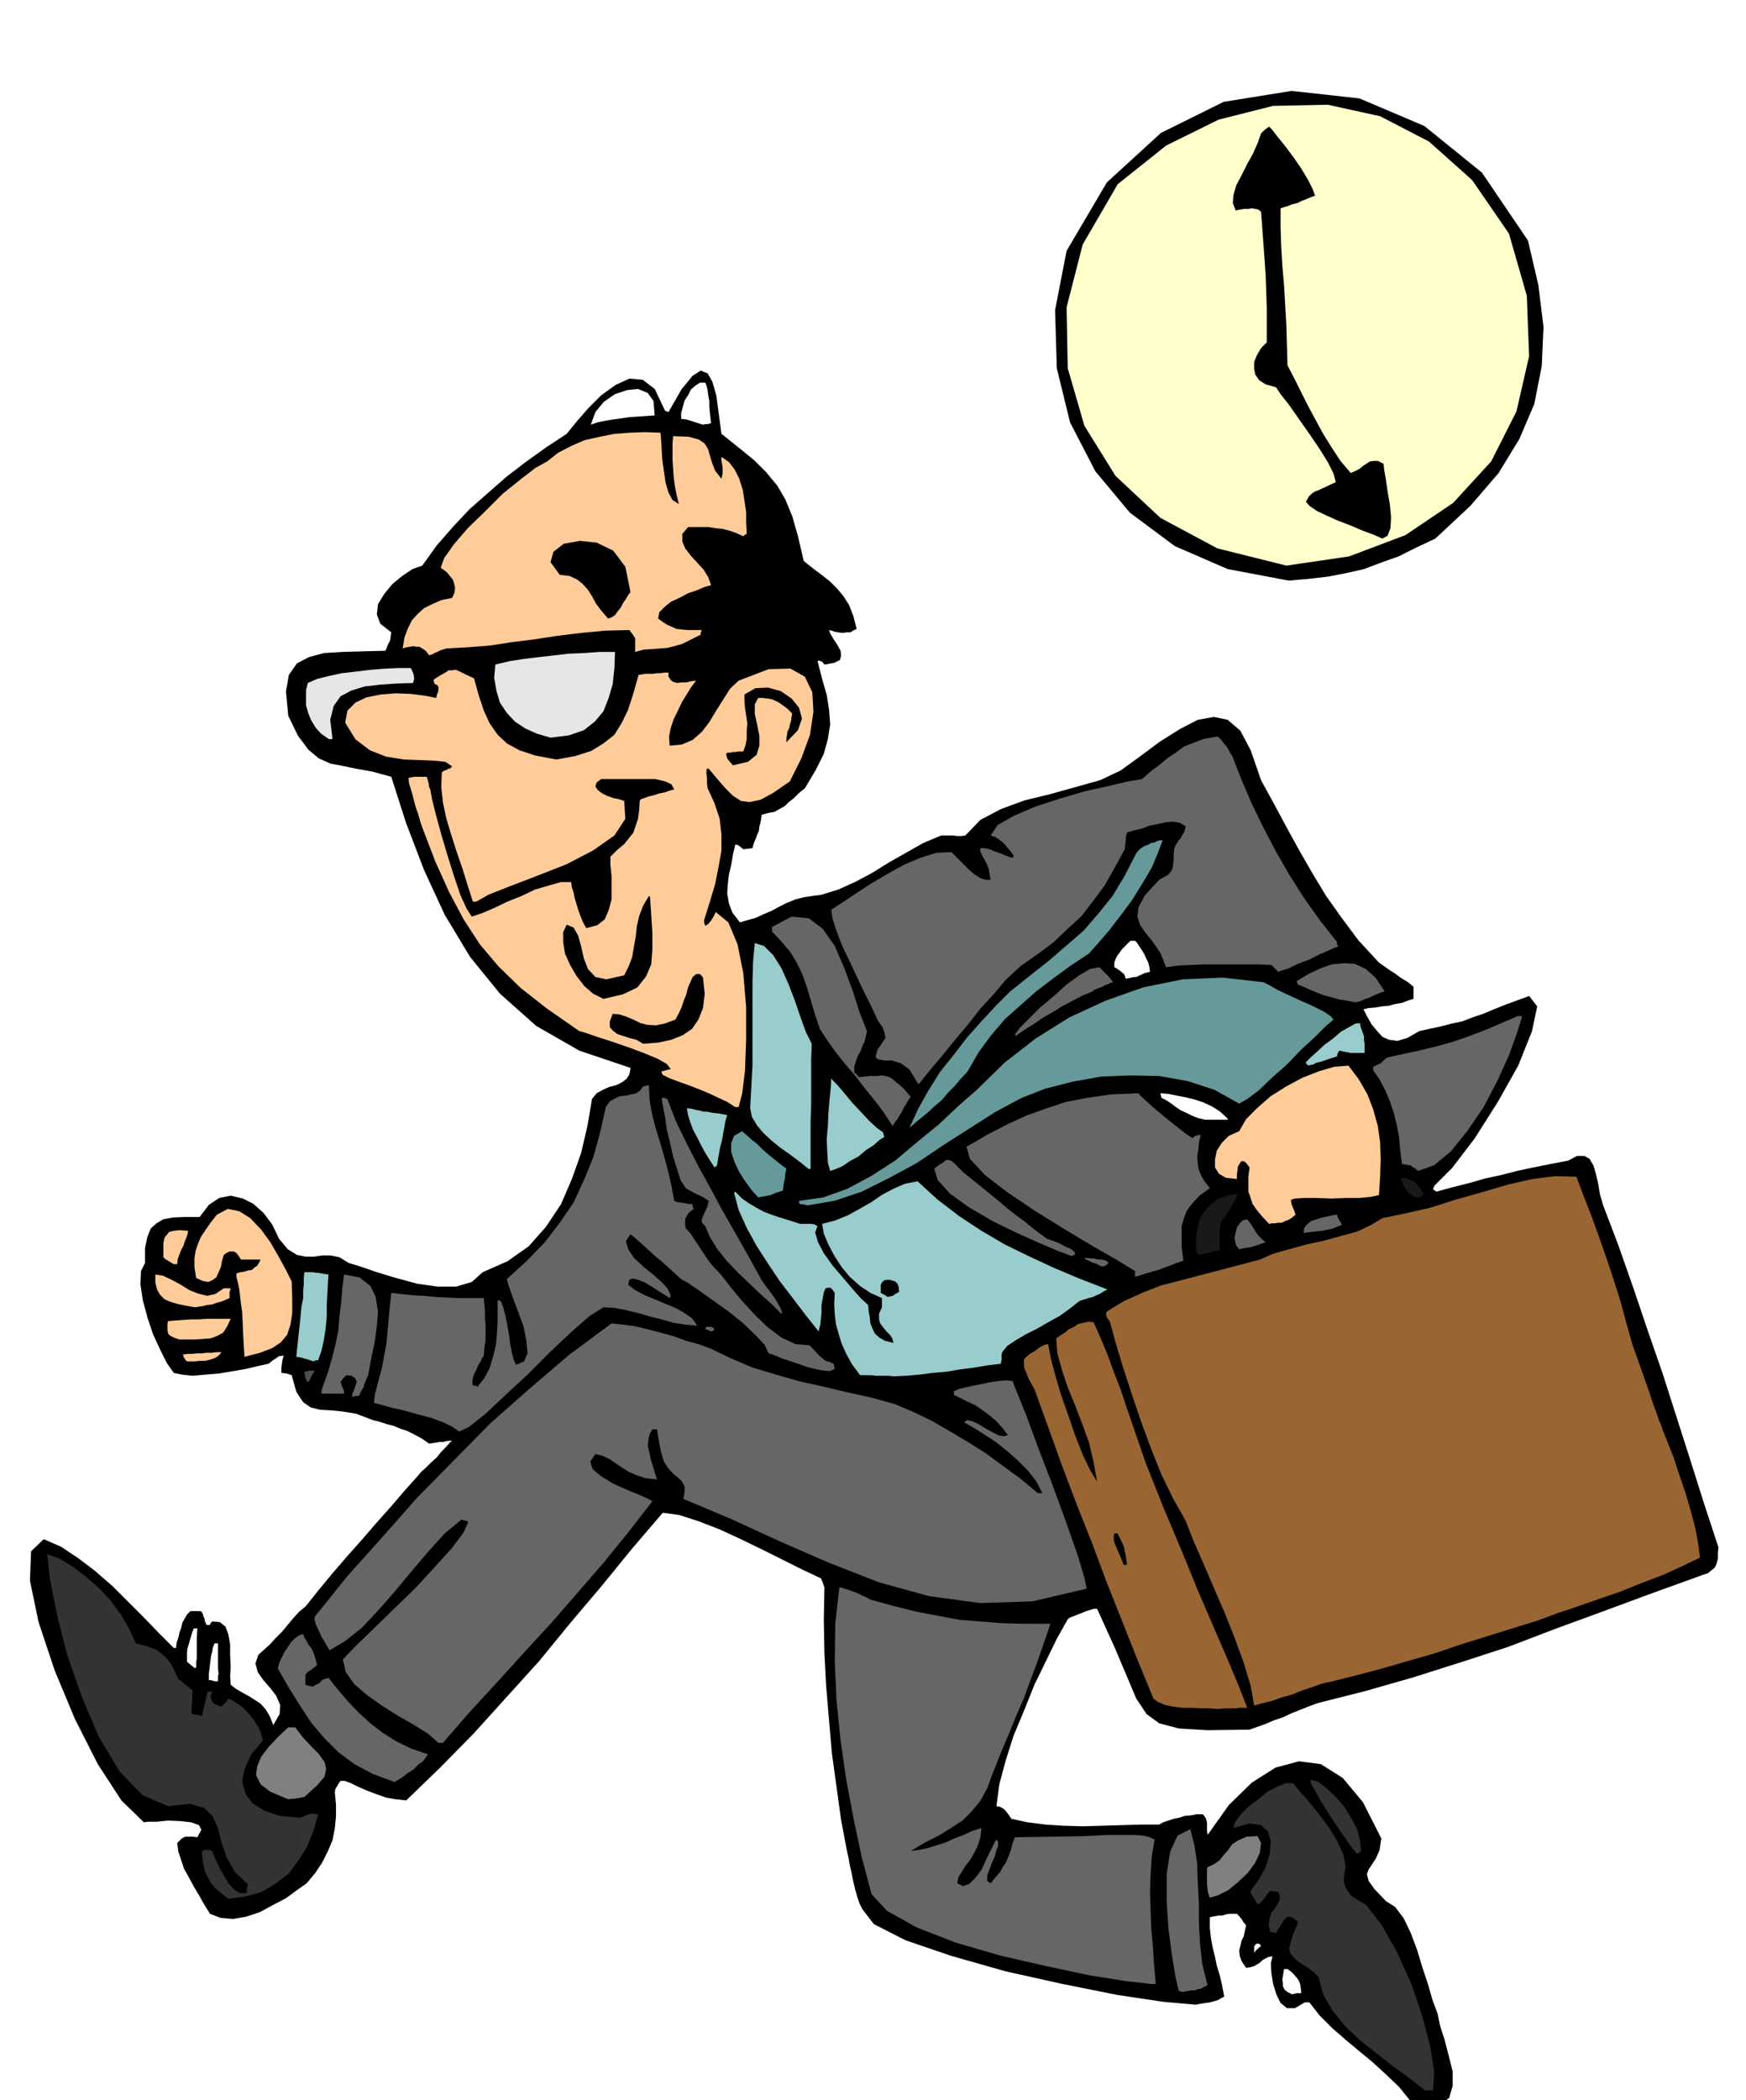
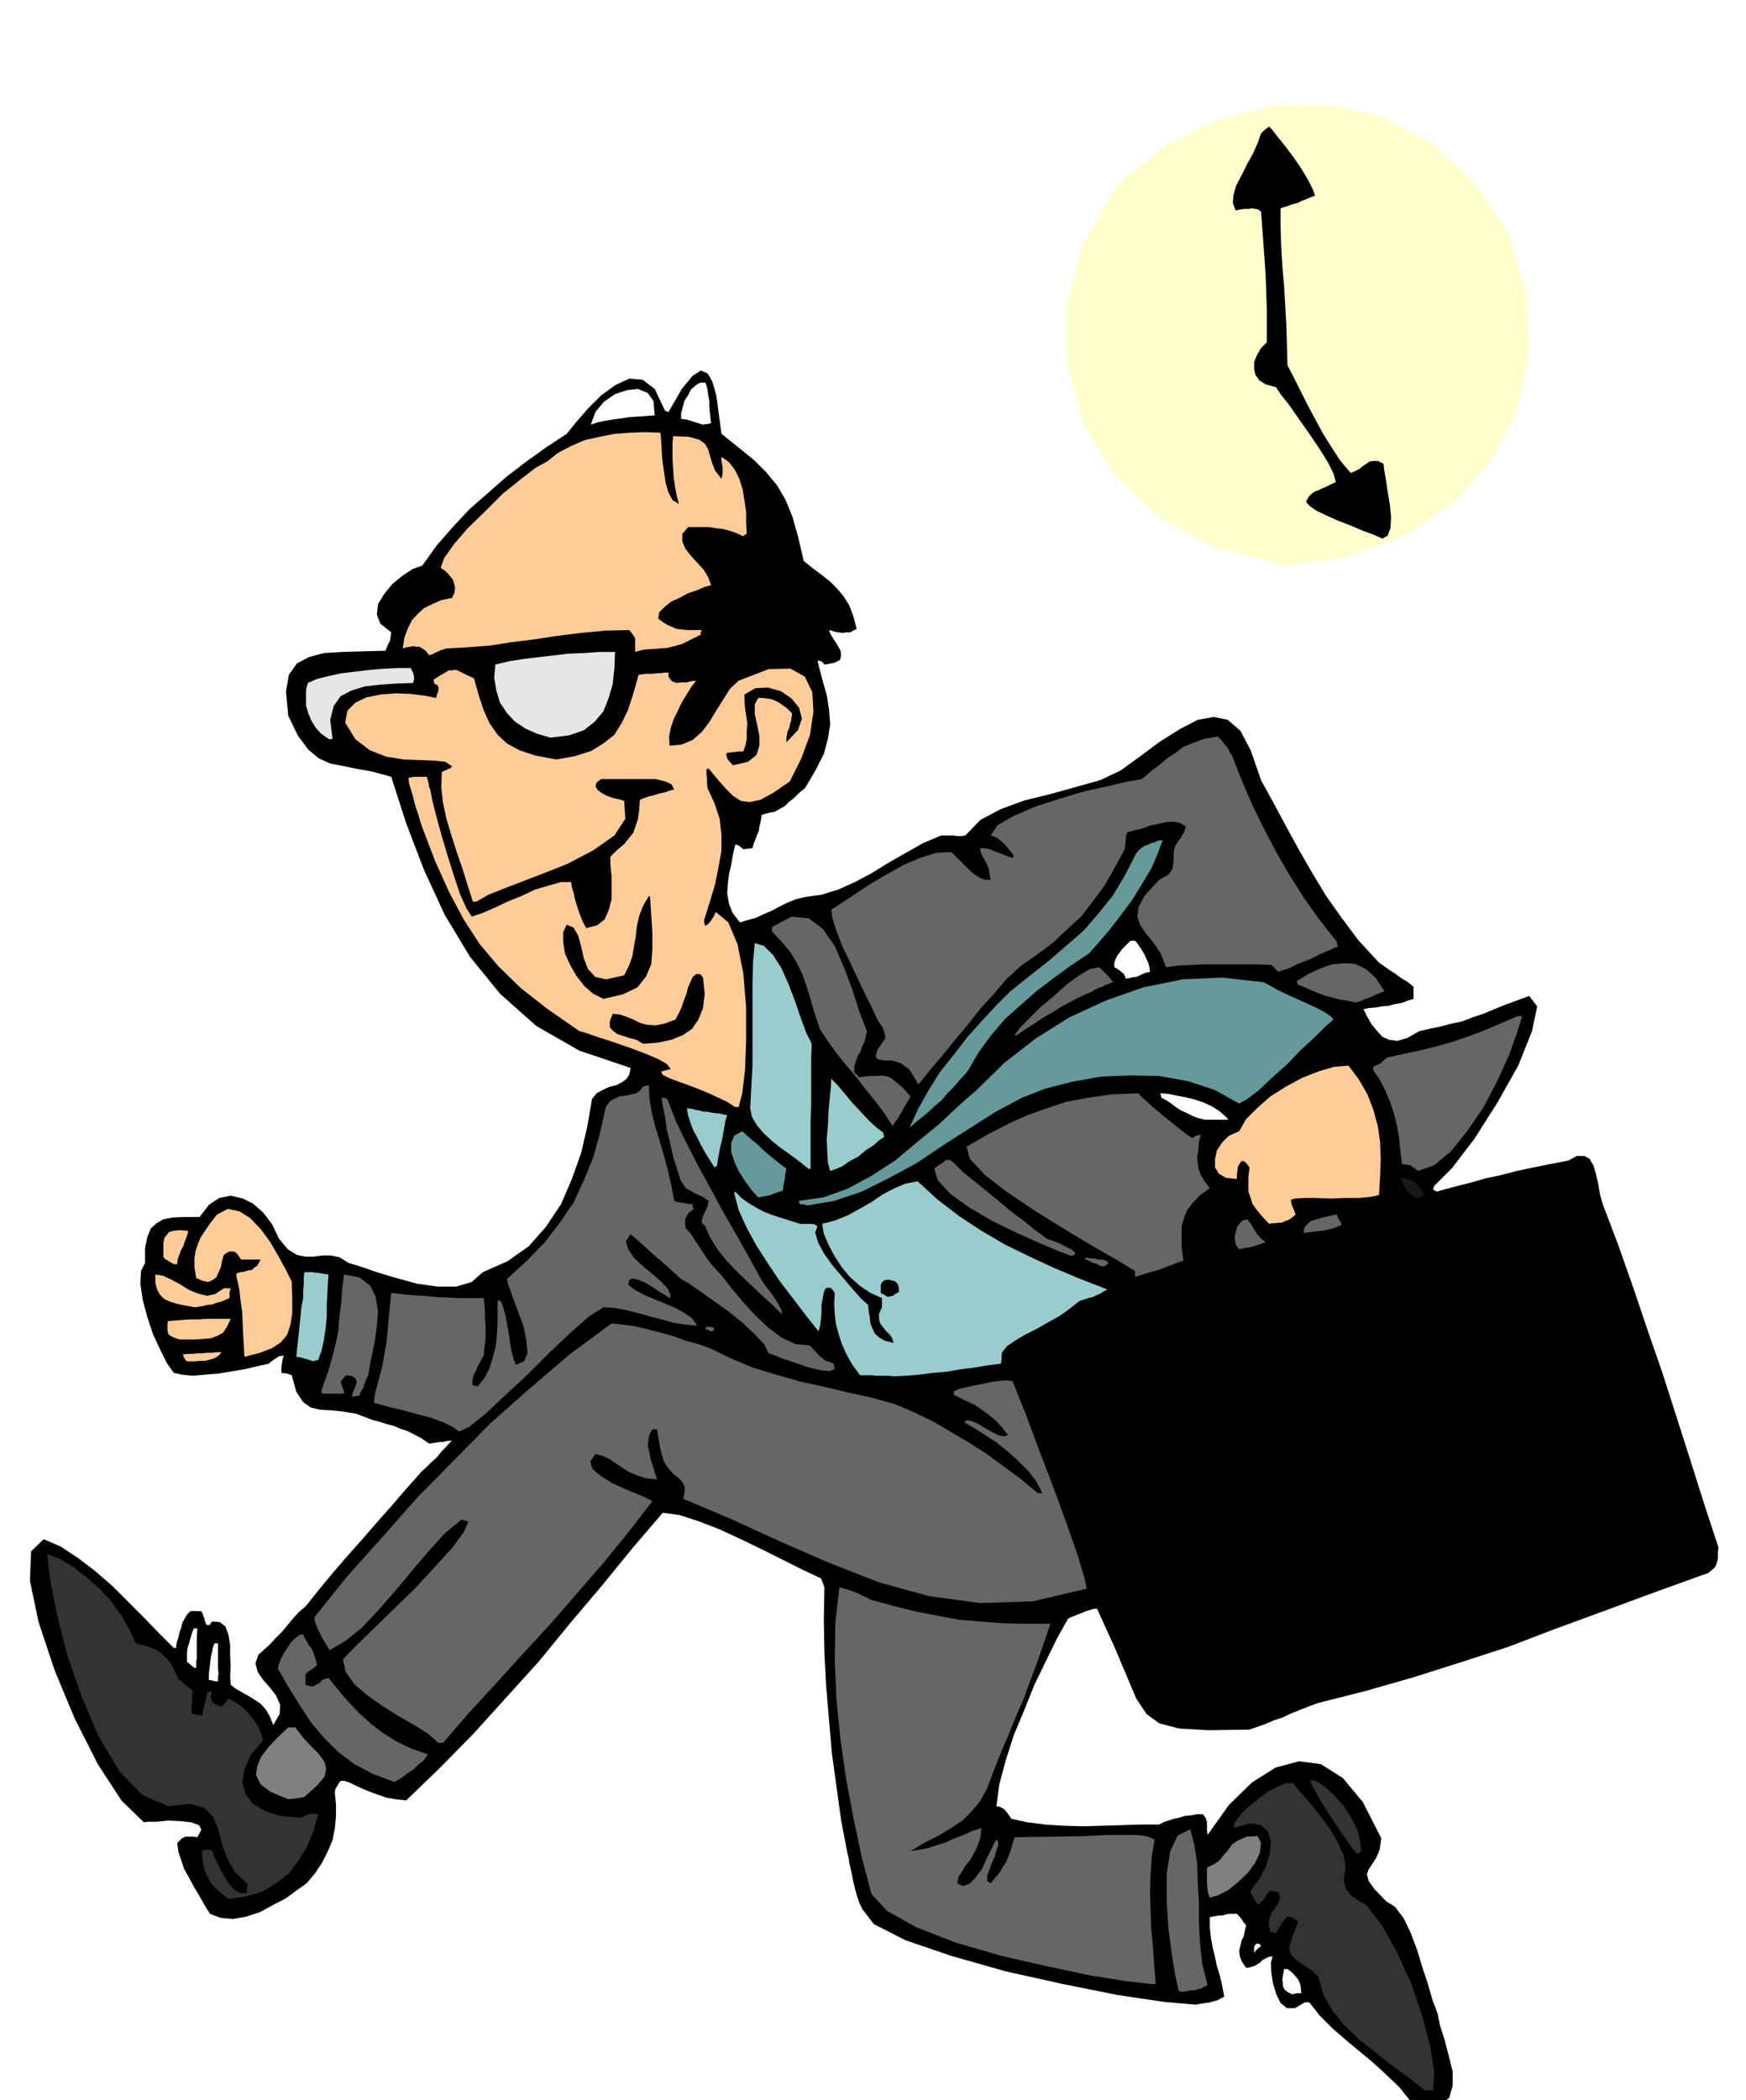
<svg xmlns="http://www.w3.org/2000/svg" width="490.455" height="589.782" fill-rule="evenodd" stroke-linecap="round" preserveAspectRatio="none" viewBox="0 0 3035 3650">
  <style>.brush1{fill:#000}.pen1{stroke:none}.brush2{fill:#333}.brush3{fill:#666}.brush4{fill:gray}.brush7{fill:#9cc}.brush8{fill:#fc9}.brush9{fill:#191919}.brush10{fill:#699}</style>
  <path d="m2473 3665-5-3-5-3-6-3-4-3-21-26-23-22-23-21-23-19-24-20-23-20-22-22-18-23h-8l-17 10h-14l-11-9-7-14-6-19-3-19-1-17 3-12-7 1-6 3-5 3-4 4-5 3-5 3-7 2-7 1-8-12-3-9-1-9 2-8 2-9 4-8 2-10 2-9-5-6-3-5-4-5-4-4h-13l-6 1-6 2h-6l-6 1-5 1-5 1v19l2 18 3 16 4 16 3 15 5 16 4 17 4 21-6 3-5 3-7 2-7 2-7 1-7 1-6 1-4 1-57-5-80-12-95-19-99-22-95-27-79-27-55-28-20-26-5-10-4-12-4-14-3-13-3-15-3-13-2-12-2-8-11-58-8-58-8-58-5-58-5-59-3-57-1-58 1-56-3-9-3-7-30-14-34-17-36-18-37-18-39-18-36-14-34-11-29-4-53 62-53 65-55 65-54 66-57 63-57 63-58 59-59 57-18-2-17-3-17-6-16-6-16-7-12-6-11-4h-7l-3 4-3 5-3 5-1 6 2 21v21l-2 20-4 21-8 19-10 20-12 18-15 18-17 12-19 14-23 12-22 12-24 8-23 4-22-2-18-7-10-16-9-16-9-15-8-15-9-16-5-15-5-15-2-15 8-8 6-3h13l8 1 7-13-4-8-14-5-18-2-22-1-19 2h-16l-7 1-39-38-41-63-40-79-35-84-28-84-15-72 2-51 22-21 30 13 30 20 29 22 30 26 27 27 28 28 26 27 26 26h4l1-9 3-9 2-9 3-8 2-9 4-7 4-7 6-6h18l2 2 2 4v2l2 4 1 5 3 7h6l1-3 3-3 13 1 10 8 5 14 3 17v19l1 19-1 17 1 15 9 7 12 7 11 6 11 7 9 6 9 10 7 12 6 15 11-19 1-16-7-16-10-13-13-15-9-13-4-15 5-15 10-9 10-9 10-11 11-11 10-12 10-12 10-11 11-9 24-30 24-29 25-29 25-28 25-29 25-28 24-28 25-28 4-5 8-7 9-9 10-9 8-10 9-9 6-7 4-3h-7l-9 2h-6l-5 1-7 1-6 1-13-9-13-7-12-6-12-4-12-5-12-3-12-4-12-3-29-11-24-4-21-2-18-1-16-4-13-9-12-18-8-29-9-3-9-1v-9l1-7 1-7 2-7-8 1-6 4-6 4-6 5-18 4-21 5-23 4-24 4-24 2-22 2-19-2-14-3-12-17-11-22-13-28-10-30-8-30-4-27 1-23 7-14v-26l4-19 6-15 10-9 12-7 16-3 21-1h26l16-21 18-12 20-4 21 5 18 9 18 16 15 20 12 25 15 18 16 10 15 3h15l14-2h15l15 3 16 10 20 6 29 10 33 10 37 10 35 5h33l27-8 19-17 43-19 37-26 30-34 26-39 19-44 16-45 11-47 8-47 8-10 11-6 11-5 12-3 10-5 8-6 5-8 2-11-89-30-75-43-63-56-52-64-44-73-36-78-31-81-26-81-33-9-28-5-24-5-21-4-20-9-18-15-18-24-17-35-4-42 5-29 14-20 21-11 26-7 33-2 35-1 39-1 4-10 4-8 1-7 1-7-19-15-6-16 2-18 11-18 14-17 17-14 18-12 17-6 25-35 28-32 29-31 33-29 32-28 34-26 35-25 35-23 17-21 20-23 23-23 25-18 24-11 23 2 21 16 18 38 3 1 3 1 23-40 19-23 14-9 12 5 8 14 7 24 4 30 5 37 30 24 27 22 21 21 19 23 14 24 12 29 10 35 10 43 15 12 16 12 14 11 13 13 11 13 10 16 7 18 6 23-6 3-5 3h-7l-6 1-8-1-6-1-6-2-4-1 2 6 6 10 6 9 6 11 1 8-2 8-10 5-17 3-4-5-3-1-3-1-2 1 8 31 8 28 4 25 2 26-4 25-7 26-14 28-19 32-10 8-9 9-9 7-7 7-9 5-9 5-11 2-11 3-1 6-1 7-2 7-1 8-3 7-3 8-3 7-2 8-8 1-8 1-6-5-3-2-3-1h-2l-4 17-3 18-4 17-2 17-1 16 3 17 6 16 13 17 14-4 14-4 13-6 14-6 13-7 14-7 15-6 16-4 29-4 29-9 29-13 30-16 29-18 30-17 30-17 31-13h21l6 1h8l7-1 26-27 36-19 41-15 45-11 43-12 43-12 36-17 29-21 39-29 35-22 31-16 28-5 24 5 22 19 18 34 18 52 23 42 22 41 22 40 23 40 23 38 27 38 29 39 36 39 10 7 10 7 8 5 8 6 6 4 7 4 5 4 6 5v21l-10 3-10 4-12 2-11 3-12 1-11 2-12 1-9 2 6 12 8 14 9 11 10 11 11 5 15 2 17-5 21-12 18-4 19-4 19-5 19-4 18-7 18-6 19-8 20-8 41-15 14 18-9 43-24 60-36 64-40 63-39 51-31 31-1 3-1 3 3 2 3 2 29-8 28-7 28-8 28-6 27-7 28-6 30-6 31-6 15-8h13l9 5 7 12 4 14 4 17 3 18 5 18 27 71 26 74 25 74 26 75 24 75 24 75 24 76 25 76-1 10v10l-2 8-3 7-6 5-6 5-9 3-11 4-83 30-81 30-82 30-81 31-83 27-82 26-84 24-83 21-16 6-15 6-15 6-15 7-15 5-14 6-14 5-14 5-73 1-50-3-34-9-22-16-18-27-16-38-22-52-30-66h-6l-6 2-7 2-7 3-8 3-7 3-6 2-4 3-19 34-19 39-20 41-18 45-18 43-14 44-11 41-5 38 6 1 7 4 3 3 3 4 3 4 4 6 28 6 31 4 32 2 34 1 33-1 34-1 32-1h33l7-4 9-3 9-3 10-2 9-3 11-1 10-2h11l5 7 2 7v14l1 8 37-52 40-39 41-26 41-11 38 5 38 24 35 42 32 63-3 20-6 14-7 11-6 9-3 8 3 12 10 14 20 21 16 10 15 20 12 25 11 29 9 30 10 30 8 28 9 24 4 20 8 25 7 27 7 28v25l-6 21-17 13-29 6zM1222 738l5-1h4l2-1h3l-1-9-1-9-1-11v-10l-2-11-1-8-2-8-2-5h-9l-8 5-8 7-5 10-6 9-3 11-3 11v10l9 1 10 3 9 3 10 3zm-195 0 12-4 14-3 13-2 15-2 13-2 15-1 14-1 15-1-2-25-10-14-17-7-19 2-21 7-19 13-15 18-8 22zm1068 1208h39v-2l-13-12-14-9-15-7-15-5-16-4-16-3-15-3-13-1 1 4 1 4 8 4 9 6 8 6 9 6 9 4 10 5 10 4 13 3zm-138-245 5-1 5-1 4-1h4l4-2 5-2 6-3 9-2-1-8-2-8-4-8-3-7-5-8-4-6-4-6-3-3h-8l-5 5-5 5-5 5-4 6-4 5-3 6-2 6v8l4 2 7 5 6 5 3 8zM373 2922h6v-9l1-4-1-8v-45h-6l-3 7-1 7-2 7-1 8-1 8-1 8-1 9v10h4l6 2zm-36-24 2 1 2-1v-10l1-5v-34l1-19h-6l-3 7-2 7-2 7-2 7-2 6-1 8v16l6 5 6 5zm1909 568 8-2h8l-1-9-1-7-3-7-3-4-8-9-8-6h-6l-1 6-1 6-1 6 1 7v5l3 6 5 4 8 4zm-66-72 2-3 2-2 3-3 5-4-2-3-2-1h-4l-3 3-1 3v10z" class="pen1 brush1" />
  <path d="m2477 3633-28-22-29-21-29-23-28-22-26-25-21-26-16-28-8-30-10-10-10-7-9-6-8-5-7-7-5-6-2-9 3-12 3-10 3-7 2-6 2-3 1-5 1-3-7-6-4-2-5-1-4 1-5 6-4 7-5 7-4 8-5-2h-5l-3-14 2-10 3-10 6-7 4-7 4-7 1-7-3-8-8-1-6-1-5 5-5 8-6 7-6 4-5-9-4-6-3-5v-4l14-19 12-22 7-23 2-21-5-18-12-11-20-3-28 8 3-11 10-13 13-13 17-13 16-13 17-9 15-6h13l11 14 16 18 17 21 18 24 14 23 11 24 4 21-3 19v7l2 8 4 8 8 10 25 15 27 35 26 46 25 55 19 56 14 53 7 45-2 32h-14z" class="pen1 brush2" />
  <path d="m2055 3462-3-1-3-1-6-26-6-37-6-45-3-48v-47l6-39 13-28 22-11 7 27 5 32 1 33 2 36v35l2 37 4 35 9 36-6 3-5 3-6 1-5 2h-6l-5 1-6 1-5 1zm-54-14-44-5-63-10-75-16-79-18-79-23-67-26-52-29-27-29-17-64-14-66-13-69-10-69-7-70-3-67 1-66 7-62h3l6 2 7 2 8 3 8 3 8 4 7 3 7 4 40 11 40 10 37 7 37 7 36 3 39 3 40 1h44l-11 32-11 32-12 32-12 33-14 32-13 32-14 33-13 33-10 27-12 22-15 18-16 16-20 13-21 13-24 12-25 15 14-2 15-3 16-5 16-5 15-7 16-6 15-7 16-5-2 17-5 15-6 12-7 12-8 10-6 10-6 9-2 11 10 5 11-4 11-11 11-15 8-18 8-16 6-12 3-5 3 4v7l-3 8-3 11-5 11-4 11-4 10v10l3 2 3 2 8-10 8-9 5-9 6-9 4-10 4-10 3-12 4-11 69-1 54-1 38-2h47l14 1 10 2 11 5-5 30-2 31-1 30 1 31 1 31 3 32 2 32 3 34h-8z" class="pen1 brush3" />
  <path d="m397 3300-13-10-9-8-8-9-5-9-5-10-3-11-2-12-1-14 5-2h8l5 2 2 6 5 11 6 13 8 14 8 13 9 10 10 6h12v-8l2-7-23-22-14-25-9-26-6-24-9-21-15-15-25-7-38 4-44-19-40-41-36-60-29-68-26-74-18-71-12-61-5-44 22 8 23 14 22 17 23 20 20 21 18 25 14 24 12 26 12 3 13 4 10 4 10 7 8 7 8 10 6 12 7 15 3 2 6 5 7 6 9 7-1 10v10l-1 9v11l3 1 3 1h4l8 2 1-3 1-6 1-5 2-7 2-9 3-12h8l-3 8 2 8 2 3 4 3 5 2 6 2 4-4 3-3 2-3 3-4 7 3 9 6 10 7 10 11 8 10 8 12 5 12 3 12-21 25-11 25-4 22 6 21 12 16 21 13 27 9 36 3 6-3 7-3 7-1 10 1-8 29-11 27-15 24-17 23-22 17-25 15-28 8-30 4z" class="pen1 brush2" />
  <path d="m2103 3298-3-8-1-7-1-8v-26l1-4 11-5 10-7 7-9 8-9 7-10 11-7 14-6 19-1 6 12-2 17-8 17-13 18-17 16-17 14-18 9-14 4z" class="pen1 brush4" />
  <path d="m2358 3221-9-11-11-16-14-20-13-20-14-22-10-18-8-14-1-7 12 3 15 11 15 14 16 18 12 19 11 21 5 19 2 19-6 5-2-1z" class="pen1 brush2" />
  <path d="m501 3127-31-13-17-13-8-16 2-15 7-17 13-17 16-17 18-17h12l14 18 14 15 13 13 10 14 3 12-3 14-13 15-22 20-6 1-4 1h-3l-3 1h-5l-7 1z" class="pen1 brush4" />
  <path d="m686 3097-38-14-32-17-28-21-24-24-23-27-19-29-20-32-19-33 2-9 4-9 5-10 6-9 6-9 7-7 7-5 7-2 2 6 4 6 3 6 5 6 3 6 3 8 2 7 2 9-5 4-5 4-5 3-5 5v18l6 2 7 1 5-3 5-2 7-7 10-3 16 20 18 21 19 20 21 19 21 16 24 15 25 12 29 10-3 4-5 7-9 7-8 8-11 7-9 7-8 5-5 3z" class="pen1 brush3" />
  <path d="m762 3029-18-16-24-15-28-16-27-17-27-19-22-19-15-21-5-22 23-24 31-30 36-35 37-36 34-37 29-32 20-27 8-18-3-2h-2l-3-1-4-1-29 24-28 31-29 34-29 35-29 33-29 31-29 23-27 16-5-8-4-7-5-8-3-7-4-8-3-7-2-7v-6l57-71 61-68 60-68 64-65 64-65 68-60 69-59 73-54 19 2 22 3 21 5 23 6 22 6 22 8 22 6 22 8 35 17 38 16 40 12 42 12 41 9 42 10 41 9 40 11 33 14 33 16 31 18 32 19 30 19 30 22 30 22 30 25h8l-11-21-14-18-18-18-18-16-20-16-20-13-19-12-16-9 5-4 9 2 11 5 13 8 11 6 12 6 9 1 6-2-10-13-11-12-12-10-11-8-13-9-13-6-12-6-12-6v-6l9-4 12-3 14-3 15-3 14-3 15-2 12-1 11 1 7 18 17 42 21 57 25 65 23 63 20 57 12 40 4 19-94 22-91 3-89-12-87-24-87-34-85-37-85-39-83-35 1-7 1-6v-8l-3-7-5-6-12-10-9-10-7-11-3-10-3-11-2-11-2-12-2-12h-8l-5 9-2 10-1 10 3 12 2 11 4 12 3 11 4 12-20-2-15-5-14-6-11-7-12-8-10-7-13-6-12-3-9 13 4 13 14 12 21 13 22 10 22 9 16 7 9 5-41 53-43 53-46 53-46 53-48 52-48 53-47 51-45 52h-8z" class="pen1 brush3" />
-   <path d="m2117 2970-14-1h-15l-17-1h-16l-16-2-14-3-12-5-8-6-28-68-27-68-27-68-25-67-27-68-25-66-24-67-24-66-5-9-4-7-3-7-2-6-3-6-1-5v-12l10-9 9-5 6-5 5-3 6-3 6-1 4 22 8 31 10 34 13 37 12 35 13 33 13 27 12 20-6-34-8-34-12-33-12-31-13-32-10-30-8-29-2-26 7-5 8-5 7-6 9-4 7-5 9-2 9-2 9 1 12 27 12 29 11 30 12 31 10 30 11 32 11 32 11 32 31 78 32 76 29 71 28 65 23 53 18 43 11 28 5 13h-15l-4 1h-21l-11 1zm63-6-6-34-12-40-16-44-18-45-20-46-18-42-17-39-12-31-22-39-20-41-18-45-17-46-16-47-15-46-13-43-11-40-5-6-1-3v-7l29-18 33-15 33-13 35-9 34-9 35-9 34-9 34-9 23-10 28-8 29-8 32-7 29-8 29-8 23-11 20-12 39-8 44-10 44-14 46-13 44-13 44-10 40-5 36 1 13 34 14 36 13 36 13 37 12 36 12 38 10 37 11 39 15 42 12 34 8 24 7 19 4 12 4 9 2 7 3 7 7 18 10 25 9 28 11 32 9 31 8 30 5 27 3 24-31 15-33 15-37 14-37 15-38 13-37 13-36 12-32 12-45 14-45 14-45 14-44 15-45 13-45 13-45 12-44 11-18 4-17 6-18 6-17 7-18 5-17 6-16 4-15 4z" class="pen1" style="fill:#963" />
  <path d="m1953 2719-3-8-3-7-3-7-3-7-3-7-2-7v-6l1-5h6l2 5 3 6 3 6 3 7 1 7 2 8 1 7 1 8-4 1-2-1z" class="pen1 brush1" />
  <path d="m798 2488-11-8-16-8-22-8-23-6-25-7-22-5-18-5-11-3 1-9 1-7 6-23 6-22 4-22 4-22 2-23 2-22 2-21 2-20 18 2 19 2 19 1 21 2 19 1 21 1h44l1 11 1 12v12l1 12v26l-2 13-1 14-3 4-3 7-4 6-3 8-4 7-2 7-1 6 1 7h4l4 2 12-15 9-17 6-20 5-20 2-22 1-20v-36h3l3 2 4 11 4 15 3 16 3 17 2 16 3 15 3 11 4 9 14-6 6-14-2-22-5-25-10-27-9-24-7-20-3-11 35-32 31-32 26-34 24-35 18-39 16-39 12-43 10-45 7-10 9-5 9-4 11-1 8-2 9-2 7-5 5-7 5-1 5-1 1 24 4 24 6 24 8 26 7 24 7 26 6 26 5 27 5 2 5 1h3l5 1 5 1 9 1v4l2 4-9 7-4 7-2 3v10l1 7 5 5 5 6 5 8 6 9 6 9 6 9 6 9 7 9 15 16 18 23 19 23 23 25 22 21 24 18 24 11 24 2 7 7 10 11 5 4 6 5 7 2 7 3 2 9-9 4-17-2-21-5-23-8-21-7-17-7-7-2-7-15-16-17-22-21-25-20-28-20-24-17-19-13-11-6-11-10-11-10-11-10-11-9-11-10-11-10-11-10-11-9-8 12 4 14 10 15 16 15 16 13 16 14 11 12 5 12-1 2-1 2-9-6-10-6-12-8-12-7-12-5-9-2-6 2-2 9 12 9 17 9 17 7 19 8 17 7 16 9 13 9 9 13-21-2-20-3-21-6-20-5-21-6-20-5-21-4-19-1-24 15-32 28-37 35-39 39-40 37-34 32-28 22-17 8zm-186-60 1-7 3-7 2-6 2-5-1-5-2-3-6-4-9-1-6 6-4 6 3 8 3 8v4h-39v-6l2-6 9-25 7-24 6-24 5-24 2-25 3-24 2-25 3-24 27 5 19 15 9 19 4 25-2 26-4 29-6 28-5 28-3 6-2 6-2 4-1 5-4 6-4 9h-6l-6 2z" class="pen1 brush3" />
-   <path d="m535 2402-3-4-1-3-1-4-1-7 9-2h9l-3 5-2 4-2 3-1 4-3 3-1 1z" class="pen1" style="fill:#4d4d4d" />
  <path d="m1553 2392-8-1h-22l-8-1h-20l-14-19-10-18-8-18-5-16-5-18-2-17-1-18 1-19-5-7-3-2h-4l-4 1-3 7-2 11-2 11v13l-1 11-1 10-2 7-1 5-23-29-22-29-23-30-20-30-20-31-17-31-14-31-8-30 1-1 1-1 12 12 13 9 12 7 13 7 13 5 15 5 16 5 19 6h20l5 1 5 3-4 11 5 17 10 19 15 21 17 20 17 20 15 17 13 12 1 11 2 11 1 10 4 10 4 8 8 7 9 5 15 4-2-8-4-6-6-6-5-6-6-8-2-7v-10l5-11v-16l-20-9-18-12-18-16-14-17-13-20-10-19-8-19-3-17 23-6 22-9 20-11 21-12 19-13 21-11 19-8 21-4 35 32 38 29 38 25 41 24 41 20 43 20 45 19 49 19-6 3-6 4-7 3-6 3-8 2-6 2-7 2-4 2-15 12-18 13-20 11-19 11-20 10-17 10-15 10-9 11-1 5v9l-1 3v3l-24 3-24 4-24 3-23 4-24 2-23 3-23 2-22 1z" class="pen1 brush7" />
  <path d="m325 2366-3-3-1-2-2-3-1-4 8-1h8l8-1h9l8-1h9l8-1h9l-5 6-6 4-9 3-8 2h-10l-8 1h-14z" class="pen1 brush8" />
  <path d="m545 2366-9-3-7-2-7-2-7-1 4-38 3-28 2-21 3-15v-13l1-10v-11l1-11h15l5 1h4l5 1 6 1 7 1-1 15-1 19-1 19v21l-2 20-3 20-4 18-6 17h-4l-4 2z" class="pen1 brush7" />
  <path d="m425 2358-1-15-1-18-1-22-1-22-3-22-2-18-3-14-2-8v-6l7-2 7-1 6-2 7-1 4-4 5-3 3-5 3-6h-34l-6-9-4-4-4-1h-6l-6 3-4 3-3 10-2 11-4 9-4 9-7 5-7 3-10-2-11-5-3-19v-15l2-13 4-12 5-12 8-12 9-13 11-14 19-10 20 4 19 12 19 20 16 22 15 26 12 22 10 20 1 30v25l-3 20-6 18-11 13-15 10-21 8-27 7z" class="pen1 brush8" />
  <path d="m312 2328-9-3-6-3-4-3-1-3-1-4v-10l1-6 12-1 14-1 13-1h15l13-1h42l-6 13-7 11-11 6-11 4-13 1-14 1h-27z" class="pen1 brush8" />
  <path d="m1236 2314-6-3-4-1 1-3 1-1h8l3 1 3 3-3 3-3 1zm123-30-17-17-19-17-20-19-20-19-20-21-16-20-13-21-8-19-3-3-3-3v-6l2-5 2-5 2-4 4-9 2-9-5-3-4-3-6-3-5-2-11-6-9-5-9-14-6-19-7-22-5-23-6-24-3-22-4-20-2-13h5l5 2 15 39 19 39 20 39 22 40 21 39 23 40 22 39 22 40 2 3 5 7 7 9 8 11 6 10 5 9 2 6v4z" class="pen1 brush3" />
  <path d="m339 2272-17-3-14-3-13-4-9-4-8-8-5-9-3-12v-14l13 2 15 7 15 8 16 10 15 6 16 4 14-3 15-10h12l-2 7v10l-7 3-7 3-8 2-8 3-9 1-8 2-7 1-6 1z" class="pen1 brush8" />
  <path d="m1543 2254-6-4-6-3v-14l2-4 4-4 8-1 8 2 3 1 4 4 2 5 1 9-7 4-4 3-5 1-4 1z" class="pen1 brush1" />
  <path d="M1973 2219v-10l-31-19-42-24-50-30-50-31-49-33-39-30-26-28-6-21 38-22 35-18 33-15 34-12 33-11 37-7 41-6 48-2 3 4 10 9 13 12 17 14 16 13 15 12 12 9 8 5 3-3 3-1 3-1 5-1-3 14-1 13-2 11 1 11 1 9 4 11 6 11 10 13-18 13-12 13-10 13-5 13-4 14v36l3 24-12 4-10 4-11 4-10 4-11 3-10 3-10 3-10 3zm-58-18-10-5-7-2-5-3-3-1-4-2-1-1 3-1 9 1h5l6 2h7l8 2 2 2 2 2-6 5-6 1z" class="pen1 brush3" />
  <path d="m302 2197-5-3-5-3-5-3-3-3v-25l2-9 4-5 4-5 8-2 10-1 15 1-1 6-2 6-3 7-2 7-4 7-3 8-3 8-1 9h-6z" class="pen1 brush8" />
  <path d="m1863 2183-24-9-33-14-40-18-41-20-41-24-32-23-22-24-6-20 9-7 7-4 4-4h5l4 1 5 4 6 6 10 10 26 21 21 17 16 13 15 13 13 10 15 11 17 14 23 17 3 1 9 3 10 4 11 6 9 4 6 5 1 4-6 3z" class="pen1 brush3" />
-   <path d="m2085 2181-3-2-1-1-1-3-1-4v-20l3-18 4-16 8-12 10-12 13-9 15-6 20-3-2 3-2 6-5 7-4 9-6 8-4 8-5 5-2 4-1 6-1 6v36l-8 1-5 2-5 1-3 1-6 1-8 2z" class="pen1 brush9" />
  <path d="m2154 2171-5-6-2-7-1-8 2-8 2-9 5-7 5-5 8-2 7 9 6 10 3 5 4 5 5 5 7 6-6 2-6 2-6 2-6 2-6 1-6 1-5 1-5 1zm112-28 1-9 5-6 7-6 10-3 9-3 10-2 8-2 8-1 2 6 3 5 2 3 1 4-8 3-7 3-9 2-9 2-10 1-9 1-8 1-6 1z" class="pen1 brush3" />
  <path d="m2206 2127-13-14-9-11-7-10-3-10-4-11v-26l2-16-6-8-4-3h-4l-3 4-3 5-1 7-1 7v8l-19-2-12-7-7-11v-14l3-15 9-14 12-12 18-8 12-21 20-20 23-20 27-17 28-15 28-11 27-8 25-2 18 24 15 26 10 26 8 29 4 28 1 30-1 30-2 32-14 3-20 2h-24l-25 1-26-1h-21l-16 1-7 2 1 8 3 7 2 5 2 6-6 5-6 4-6 2-6 3h-6l-6 1h-5l-5 1z" class="pen1 brush8" />
  <path d="m1403 2095-6-2h-6l-2-3v-3l42-6 42-15 41-22 42-27 38-32 38-31 34-32 32-28 48-47 54-42 59-37 63-29 65-23 69-14 69-3 71 8 10 5 16 9 19 9 22 10 20 9 18 9 12 8 5 6-13 11-19 19-24 22-25 26-26 23-23 22-20 15-14 8-43-24-46-15-50-9-50-1-51 2-50 9-47 12-41 16-45 24-44 28-47 30-46 31-48 26-48 24-48 16-47 8z" class="pen1 brush10" />
  <path d="m2461 2081-6-3-5-4-5-5-3-5-3-6-2-5-2-4v-2l10 1 10 4 5 3 5 6 5 6 5 8-4 4-3 2h-7z" class="pen1 brush9" />
  <path d="m1318 2081-11-12-11-15-11-17-8-17-6-18v-15l5-13 14-8 8 7 9 8 9 7 9 9 9 8 11 9 10 8 12 9-2 9-1 10-2 9-1 10-6 2-6 2-5 2-5 2-5 1-5 1-6 1-5 1z" class="pen1 brush10" />
  <path d="m1443 2035-4-15-1-18-1-22 2-22 1-24 2-23 2-20 1-17 2 3 9 9 11 13 14 17 15 16 15 16 13 12 11 8 1 4 1 4-8 5-10 9-14 9-13 11-15 8-13 9-12 5-9 3z" class="pen1 brush7" />
  <path d="m2465 2035-6-5-4-2-3-3h-3l-5-1-7-1-3-24-2-22-4-22-5-20-7-21-8-19-10-19-11-16v-6l6-3 7-3 5-5 6-5 27-6 28-6 29-7 29-8 29-10 29-11 28-12 28-12h8l-9 29-14 39-20 44-24 46-28 41-29 36-29 24-28 10z" class="pen1 brush3" />
  <path d="m1405 2031-15-12-16-12-17-12-15-12-15-14-11-13-9-15-3-15 2-38 2-36v-145l1-35 3-33 16 5 16 16 14 22 13 29 11 29 10 29 9 25 10 20-1 27v81l-1 27v82l-2 1-2-1zm-163-2-9-14-8-13-7-13-6-12-7-13-5-13-4-13-2-12 9 1 7 2 6 1 7 2h6l10 2 10 1 15 3-3 10-2 12-2 10-2 12-3 11-2 11-2 11-2 12h-2l-2 2z" class="pen1 brush7" />
  <path d="m1581 1960 15-33 18-32 20-32 24-30 23-30 25-28 25-27 25-25 35-28 33-26 30-26 30-26 25-29 25-31 21-35 20-39 5-6 5-4 5-3 6-2 5-3 6-1 6-3 8-1-8 22-11 26-16 27-18 29-20 27-20 26-19 22-16 18-33 22-30 22-29 22-27 24-27 24-24 28-22 30-19 33-12 13-11 13-12 12-10 12-13 11-13 12-15 12-15 13z" class="pen1 brush10" />
  <path d="m1551 1956-15-23-16-21-17-21-16-21-18-21-16-20-15-21-13-20-9-27-7-24-7-23-7-20-10-21-11-18-15-18-17-18v-8l34-18 30 3 24 18 21 30 16 37 15 40 12 38 13 33-2 9-2 9-4 8-3 9-5 8-3 9-3 9v11l4 3 4 5 18-2h13l10-1 9 2 7 3 8 7 11 9 14 16-4 6-4 7-4 6-3 7-4 6-4 7-5 6-4 7v-2z" class="pen1 brush3" />
  <path d="m1278 1924-14-9-15-7-17-8-17-7-18-7-17-6-16-6-12-6-2-4v-2l8-2 8-2-7-9-16-9-24-10-27-10-29-10-25-8-20-7-11-3-56-39-46-36-39-38-32-38-28-43-25-47-24-53-23-60-4-12-3-11-4-11-3-11-3-12-3-10-3-10-1-9 5-1 5-1h22l1 4 2 7 1 7 2 4 3 17 7 28 9 33 11 37 11 35 11 33 11 24 9 14 18-6 21-9 23-11 25-10 23-11 24-7 21-6h18l1 9 3 9 2 10 3 10 3 10 4 11 4 10 6 11 19-5 13-10 7-16 5-19v-41l-2-19v-14l12-12 12-10 8-10 8-10 4-12 4-12 2-15 1-16 2-3 6-2 8-3 9-2 9-3 10-2 8-3 8-2-5-9-11-5-17-4h-94l-8 6-2 7 4 6 8 6 8 4 11 4 10 2 9 3 2 31-19 29-37 26-46 24-51 20-47 18-38 15-21 12h-6l-9-28-9-29-10-29-9-28-9-30-6-28-3-27 1-26 5-3 4-1 2-2h3l2-2 2-2-12-8-19-2-25-1-28-1-31-5-28-11-25-19-18-29 4-21 14-14 19-9 25-5 26-2 26 1 24 3 20 4 2-7 2-5v-8l-3-3-3-1-2-4v-4l11-7 9-5 6-4h6l6-1 7 3 10 5 15 7 8 29 9 27 10 22 14 20 16 15 22 12 27 9 37 7 33-6 28-9 21-13 19-15 13-21 11-23 9-28 9-32 6-1 7-1h13l6-1h6l7-1h7v7l4 6 4 3 7 2 7-1h9l8-2 9-1-9 12-8 13-8 13-7 15-7 14-5 15-3 15 1 16 21-2 19-8 16-14 13-17 12-20 12-19 12-19 15-14 52-20 38-1 25 14 13 27 2 34-6 40-15 41-20 40-29 20-22 12-19 4-15-2-14-9-13-13-14-16-15-18h-3l-1 2v7l1 8v8l1 9 12 26 9 27 3 27v29l-5 28-6 30-9 30-10 32v5l2 5 5-3 5-6 5-8 3-7 22 18 16 38 10 50 5 59v58l-2 53-5 40-6 23h-6z" class="pen1 brush8" />
  <path d="m1595 1882-14-23-15-11-16-5h-13l-11-2-4-4 3-12 14-21-1-6-1-5-2-5-1-3-5-7-4-6-9-20-12-24-13-27-13-28-14-29-10-26-7-22-2-15 20-13 24-16 26-17 29-17 29-16 29-12 26-8 26-1 4 4 8 8 8 8 10 10 9 8 11 7 9 3h9l-2-10-1-8-3-8-3-6-4-7-3-6-2-5v-5h6l7 1 6 2 7 3 6 2 8 3 7 3 9 3 1-2 1-2-5-7-5-6-5-6-5-5-11-8-9-3 12-18 28-16 37-16 43-14 44-13 41-9 34-8 24-4 16-14 16-12 13-11 14-9 13-10 17-7 19-7 24-4 6 6 6 8 3 3 3 5 3 6 4 6 16 41 18 42 20 41 22 42 23 40 26 41 27 38 30 38v4l2 4-6 2-11 5-16 7-18 9-19 7-16 8-13 4-5 2-6-6-6-6-24-1h-93l-22 1-22 1-22 3-10-25-13-19-13-16-9-13-5-15 2-16 11-21 25-27 9-5 7-4 4-5 3-5 1-7 1-7v-10l1-10 2-6 3-5 3-5 4-4 2-5 3-4 2-6 1-5-10-6-11-2-14 1-13 3-15 3-13 5-13 3-11 3-2 1-1 4-1 3v5l-1 7-1 10-18 33-17 30-20 27-20 26-24 22-24 23-28 21-30 21-25 23-22 26-23 25-21 27-22 26-21 26-22 26-21 26-2-1v-1z" class="pen1 brush3" />
-   <path d="m2274 1852-3-3-1-3 8-8 11-10 13-12 15-11 14-12 14-8 11-6 8-1 1 6 2 6 2 5 2 6v6l1 7v16h-24l-10-2-10-2-3 5-1 5-16 5-11 4-9 2-5 3-6 1-3 1z" class="pen1 brush7" />
  <path d="m1118 1814-12-7-12-3-12-4-9-3-8-6-5-6v-10l5-13 12 1 12 4 12 5 12 6 12 3 15 1 15-3 19-7 6-11 5-11 4-12 4-10 3-12 4-9 4-9 6-5h7l2 2 3 4 3 28-3 25-8 20-11 16-16 11-20 8-23 5-26 2z" class="pen1 brush1" />
  <path d="m1766 1800-1-1-1-1 9-12 16-16 20-20 23-19 22-20 22-16 19-11 16-3 5 5 5 5 3 3 3 3 4 5 4 5-4 1-4 2-6 2-5 3-6 2-5 2-4 2-2 2-19 8-17 9-17 9-16 10-16 9-16 11-16 10-16 11zm590-58-15-3-13-2-14-4-12-3-13-5-12-5-11-5-10-4-1-3-1-3 20-12 21-10 20-7 21-2 19 1 19 9 17 15 16 24-7 2-7 3-7 3-6 3-7 2-6 3-6 2-5 1z" class="pen1 brush3" />
  <path d="m1049 1736-18-9-15-13-14-18-11-19-9-20-3-20v-17l6-13 12 5 8 14 5 18 5 22 7 18 13 14 19 4 31-7 8-16 6-16 3-18 3-17 2-18 4-18 7-18 10-17 1 1 1 1 2 31 2 31v29l-2 26-9 21-15 19-25 12-34 8zm225-406-7-8-3-4-1-4-1-4 3-2h5l3-1h5l5-1h9l4-11 2-11v-14l1-13-2-14-2-13-1-13v-10l19-11 22-1 22 6 19 13 13 16 5 19-7 20-20 21v-7l1-6 1-6 3-6 1-6 2-6 1-7 1-6-9-9-7-5-7-5-6-3-7-3-7-1-8-1h-8l-6 11v17l4 18 4 20v17l-5 16-15 12-26 6z" class="pen1 brush1" />
  <path d="m571 1284-13-9-9-10-8-13-5-12-4-14v-27l3-12 16-7 20-5 23-5 26-3 25-3 25-2 23-1h21l2 4 3 7 1 8-2 7-30 1-28 2-26 3-23 7-19 10-12 17-6 24 4 33-5 1-2-1zm386-2-24-7-20-9-18-12-14-15-12-18-6-20-4-23 2-23 25-6 26-4 25-3 26-3 26-3 26-1 27-2h27l-1 28-3 28-7 24-9 23-15 18-19 15-26 9-32 4z" class="pen1" style="fill:#e6e6e6" />
  <path d="m746 1139-6-8-6-4-5-3h-5l-6-1-5 1-7 1-6 2 3-19 6-16 7-14 10-11 11-10 14-7 16-7 19-4 4-9 1-9-2-8-2-6-5-6-5-6-6-5-5-3 6-17 17-24 24-28 31-30 30-30 31-25 26-20 20-11 19-15 23-12 23-10 27-6 25-5 27-2 26-1 27 1 1 10 1 16 1 19 3 22 3 20 5 17 7 13 11 7-4-16-3-16-2-15-1-15-1-15v-28l1-13 27 1 18 5 10 7 6 10 3 11 4 13 5 13 11 14 1-4 1-5v-11l-1-6-1-6v-6l13 9 10 13 8 16 6 19 3 19 3 20v19l1 19-3 1-3 3-13-6-12-4-12-3-11-1-12-2h-36l-10 12v13l5 12 10 13 11 12 11 12 8 13 5 14-11 3-14 6-15 5-15 8-15 7-11 9-9 9-2 11 8 6 8 5 7 3 9 4 9 1 10 1h25l-2 4v4l-18 9-14 7-14 4-12 3-13 1-13 1-15 1-15 4v-24l-4-6-6-8-42 1-42 4-41 5-39 6-40 5-39 6-39 3-36 2-10 3-6 3-5 2-3 2-4 1-2 1z" class="pen1 brush8" />
-   <path d="m1057 1075-12-14-9-12-7-13-7-11-9-10-10-8-13-6-17-2-16-22 5-18 18-14 28-5 29 3 29 14 21 28 9 44-4 5-4 7-5 7-4 8-5 6-5 7-6 4-6 2zm1183-66-106-20-92-40-78-58-60-72-44-85-23-94-3-101 20-103 70-119 94-86 109-54 118-19 118 13 113 48 100 81 80 118 18 77 9 73-3 68-13 66-26 61-36 59-49 57-61 57-34 16-30 15-31 11-29 11-31 7-31 6-34 4-35 3z" class="pen1 brush1" />
  <path d="m2236 983-120-30-99-53-78-73-54-87-29-100-2-106 28-109 61-105 84-67 91-45 95-24 95-2 91 20 85 44 75 67 64 93 31 108 4 105-22 96-44 87-66 72-83 56-98 37-109 16z" class="pen1" style="fill:#ffc" />
  <path d="m2403 936-16-7-19-7-21-9-21-8-20-9-17-8-13-9-6-7 5-9 5-5 6-4 6-2 6-3 7-3 8-4 9-4-4-15-10-20-15-24-17-25-19-27-16-23-15-19-8-12-18-5-11-7-7-10-2-10v-12l5-12 7-12 10-10v-59l-1-30-1-28-2-29-2-28-2-27-2-26-5-4-5-1-6-1-6 1h-7l-6 1-6 1-3 1-5-13 1-14 5-17 9-17 10-20 10-18 8-18 6-17 6-6 8-6 5 5 10 13 13 16 15 20 13 19 12 20 8 16 4 11-8 3-7 3-8 3-8 4-9 2-7 3-7 2-6 2v32l1 33 2 34 3 35 2 34 2 35 1 35 1 35 11 21 12 24 12 24 14 26 13 24 15 24 15 23 18 21 7-3 8-4 6-5 6-4 6-4 7-1h7l10 5 1 10 3 17 3 21 4 23 2 22-1 19-5 13-9 5z" class="pen1 brush1" />
</svg>